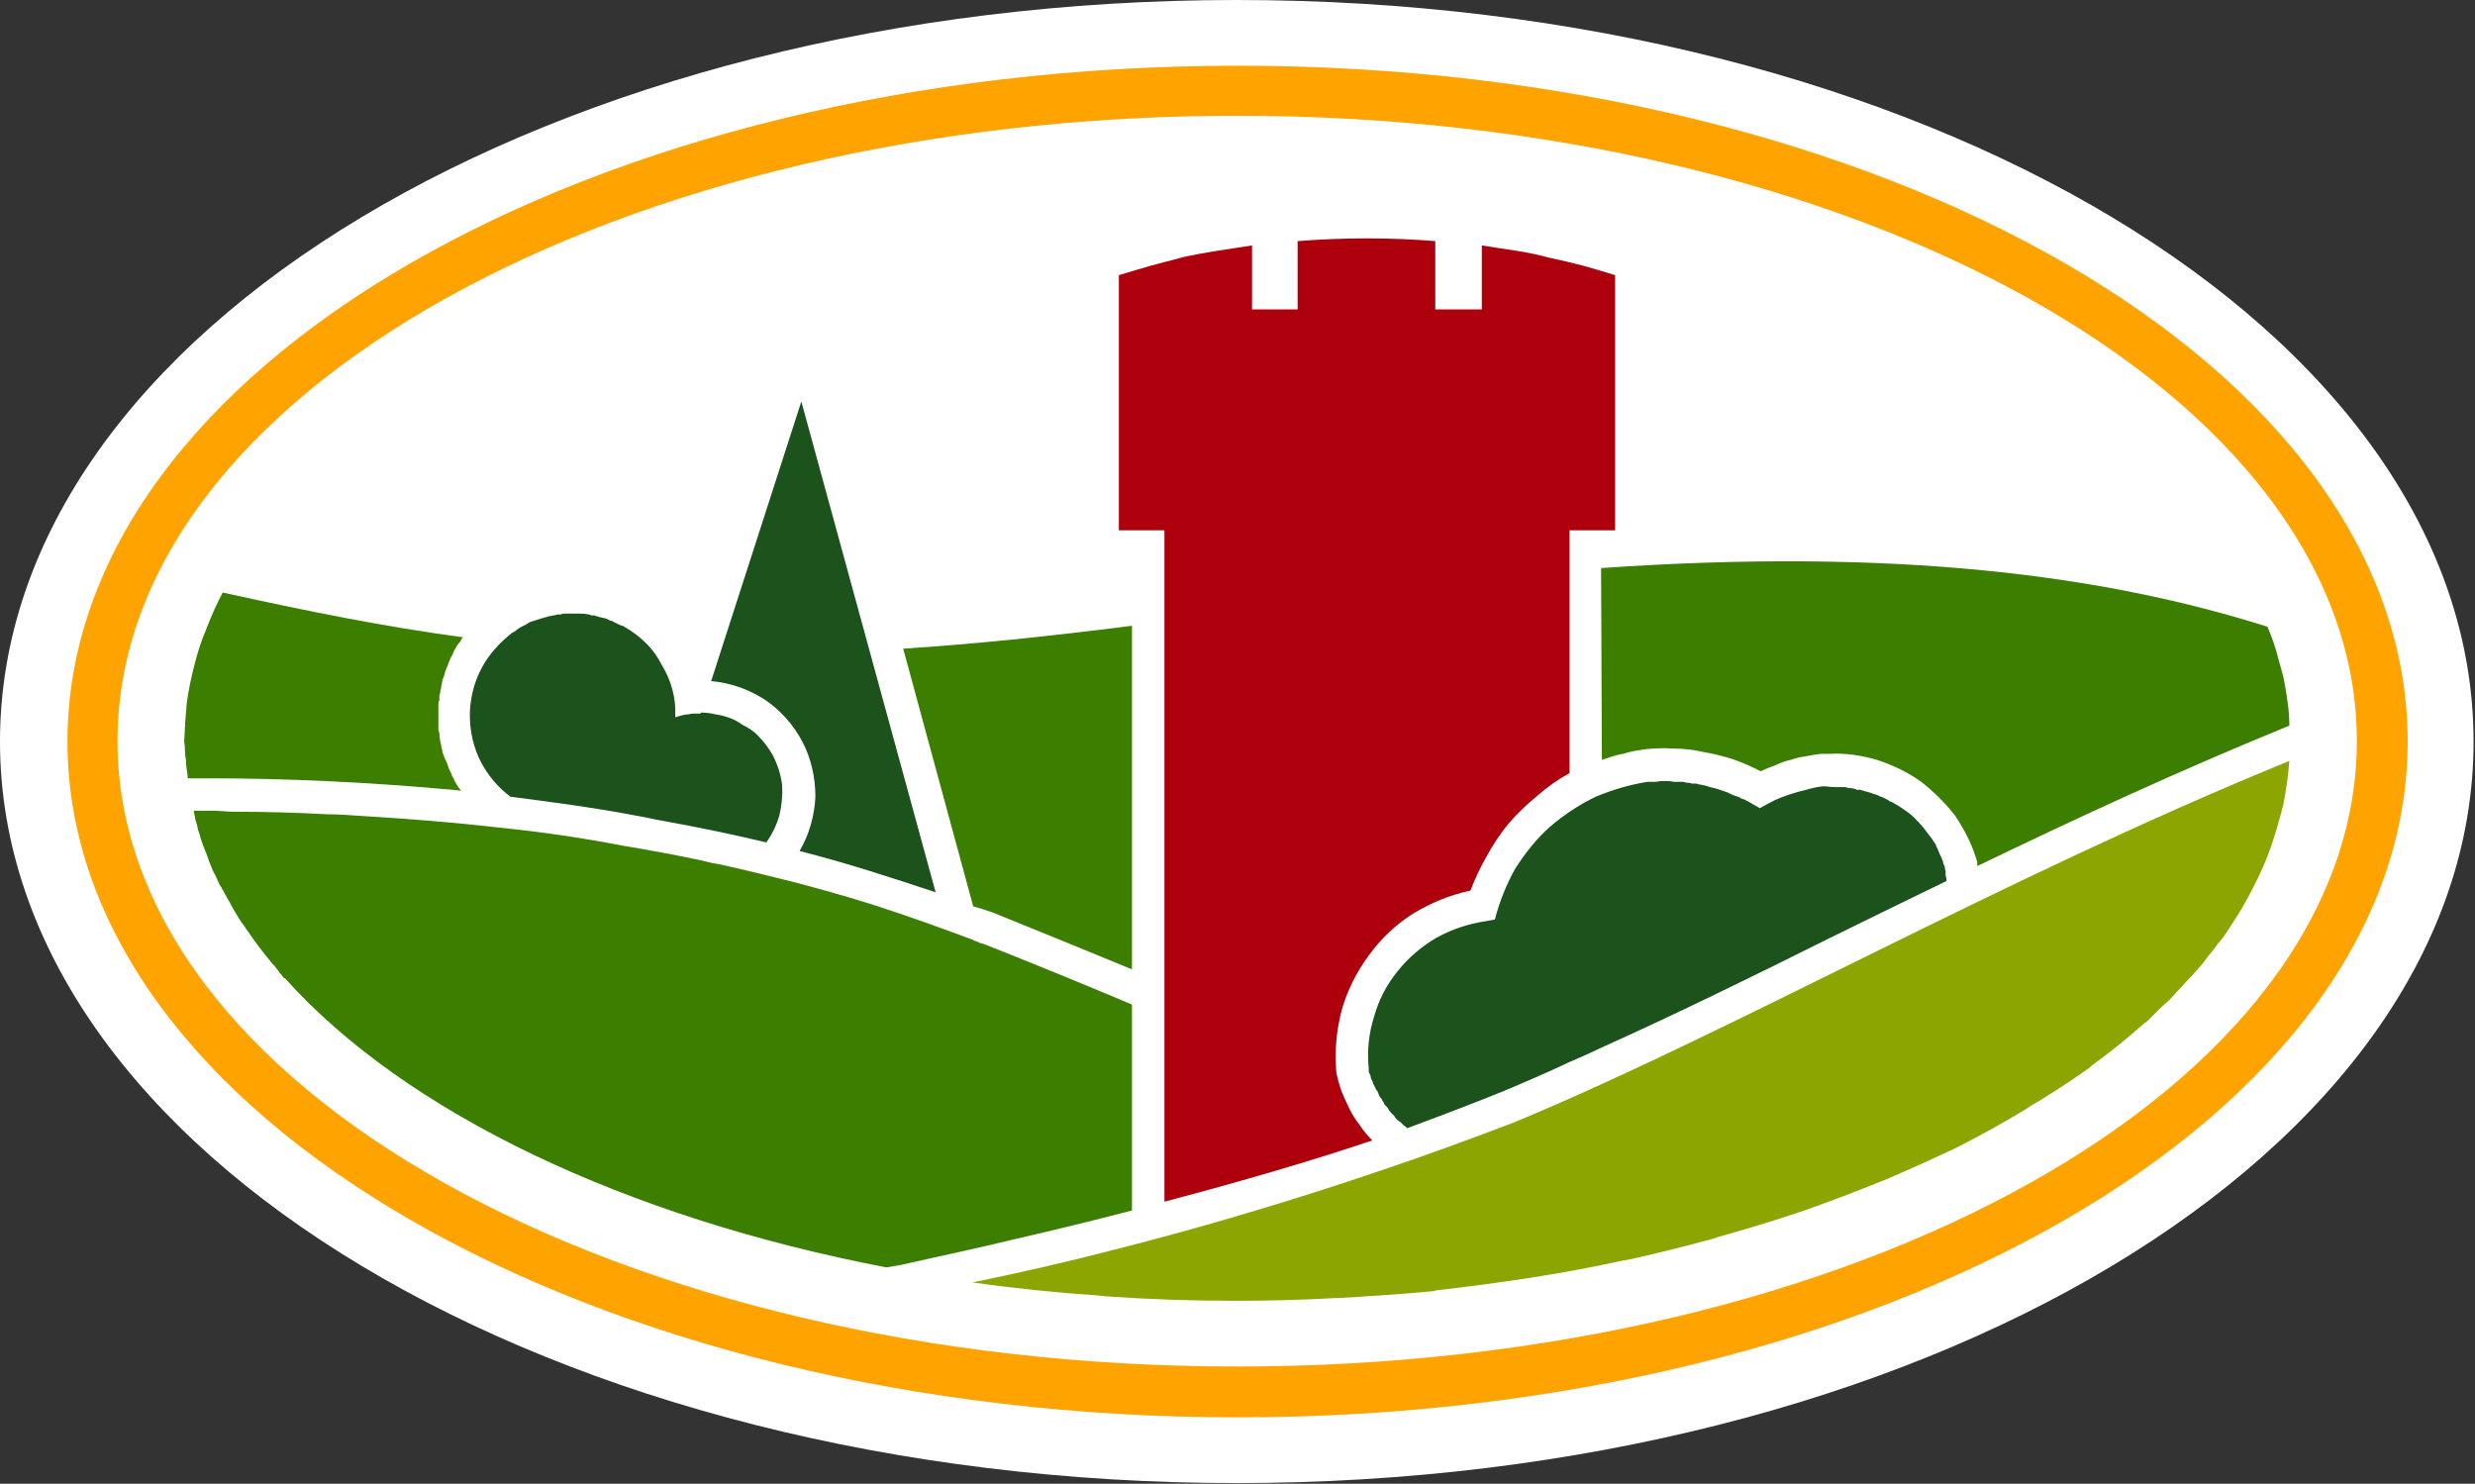
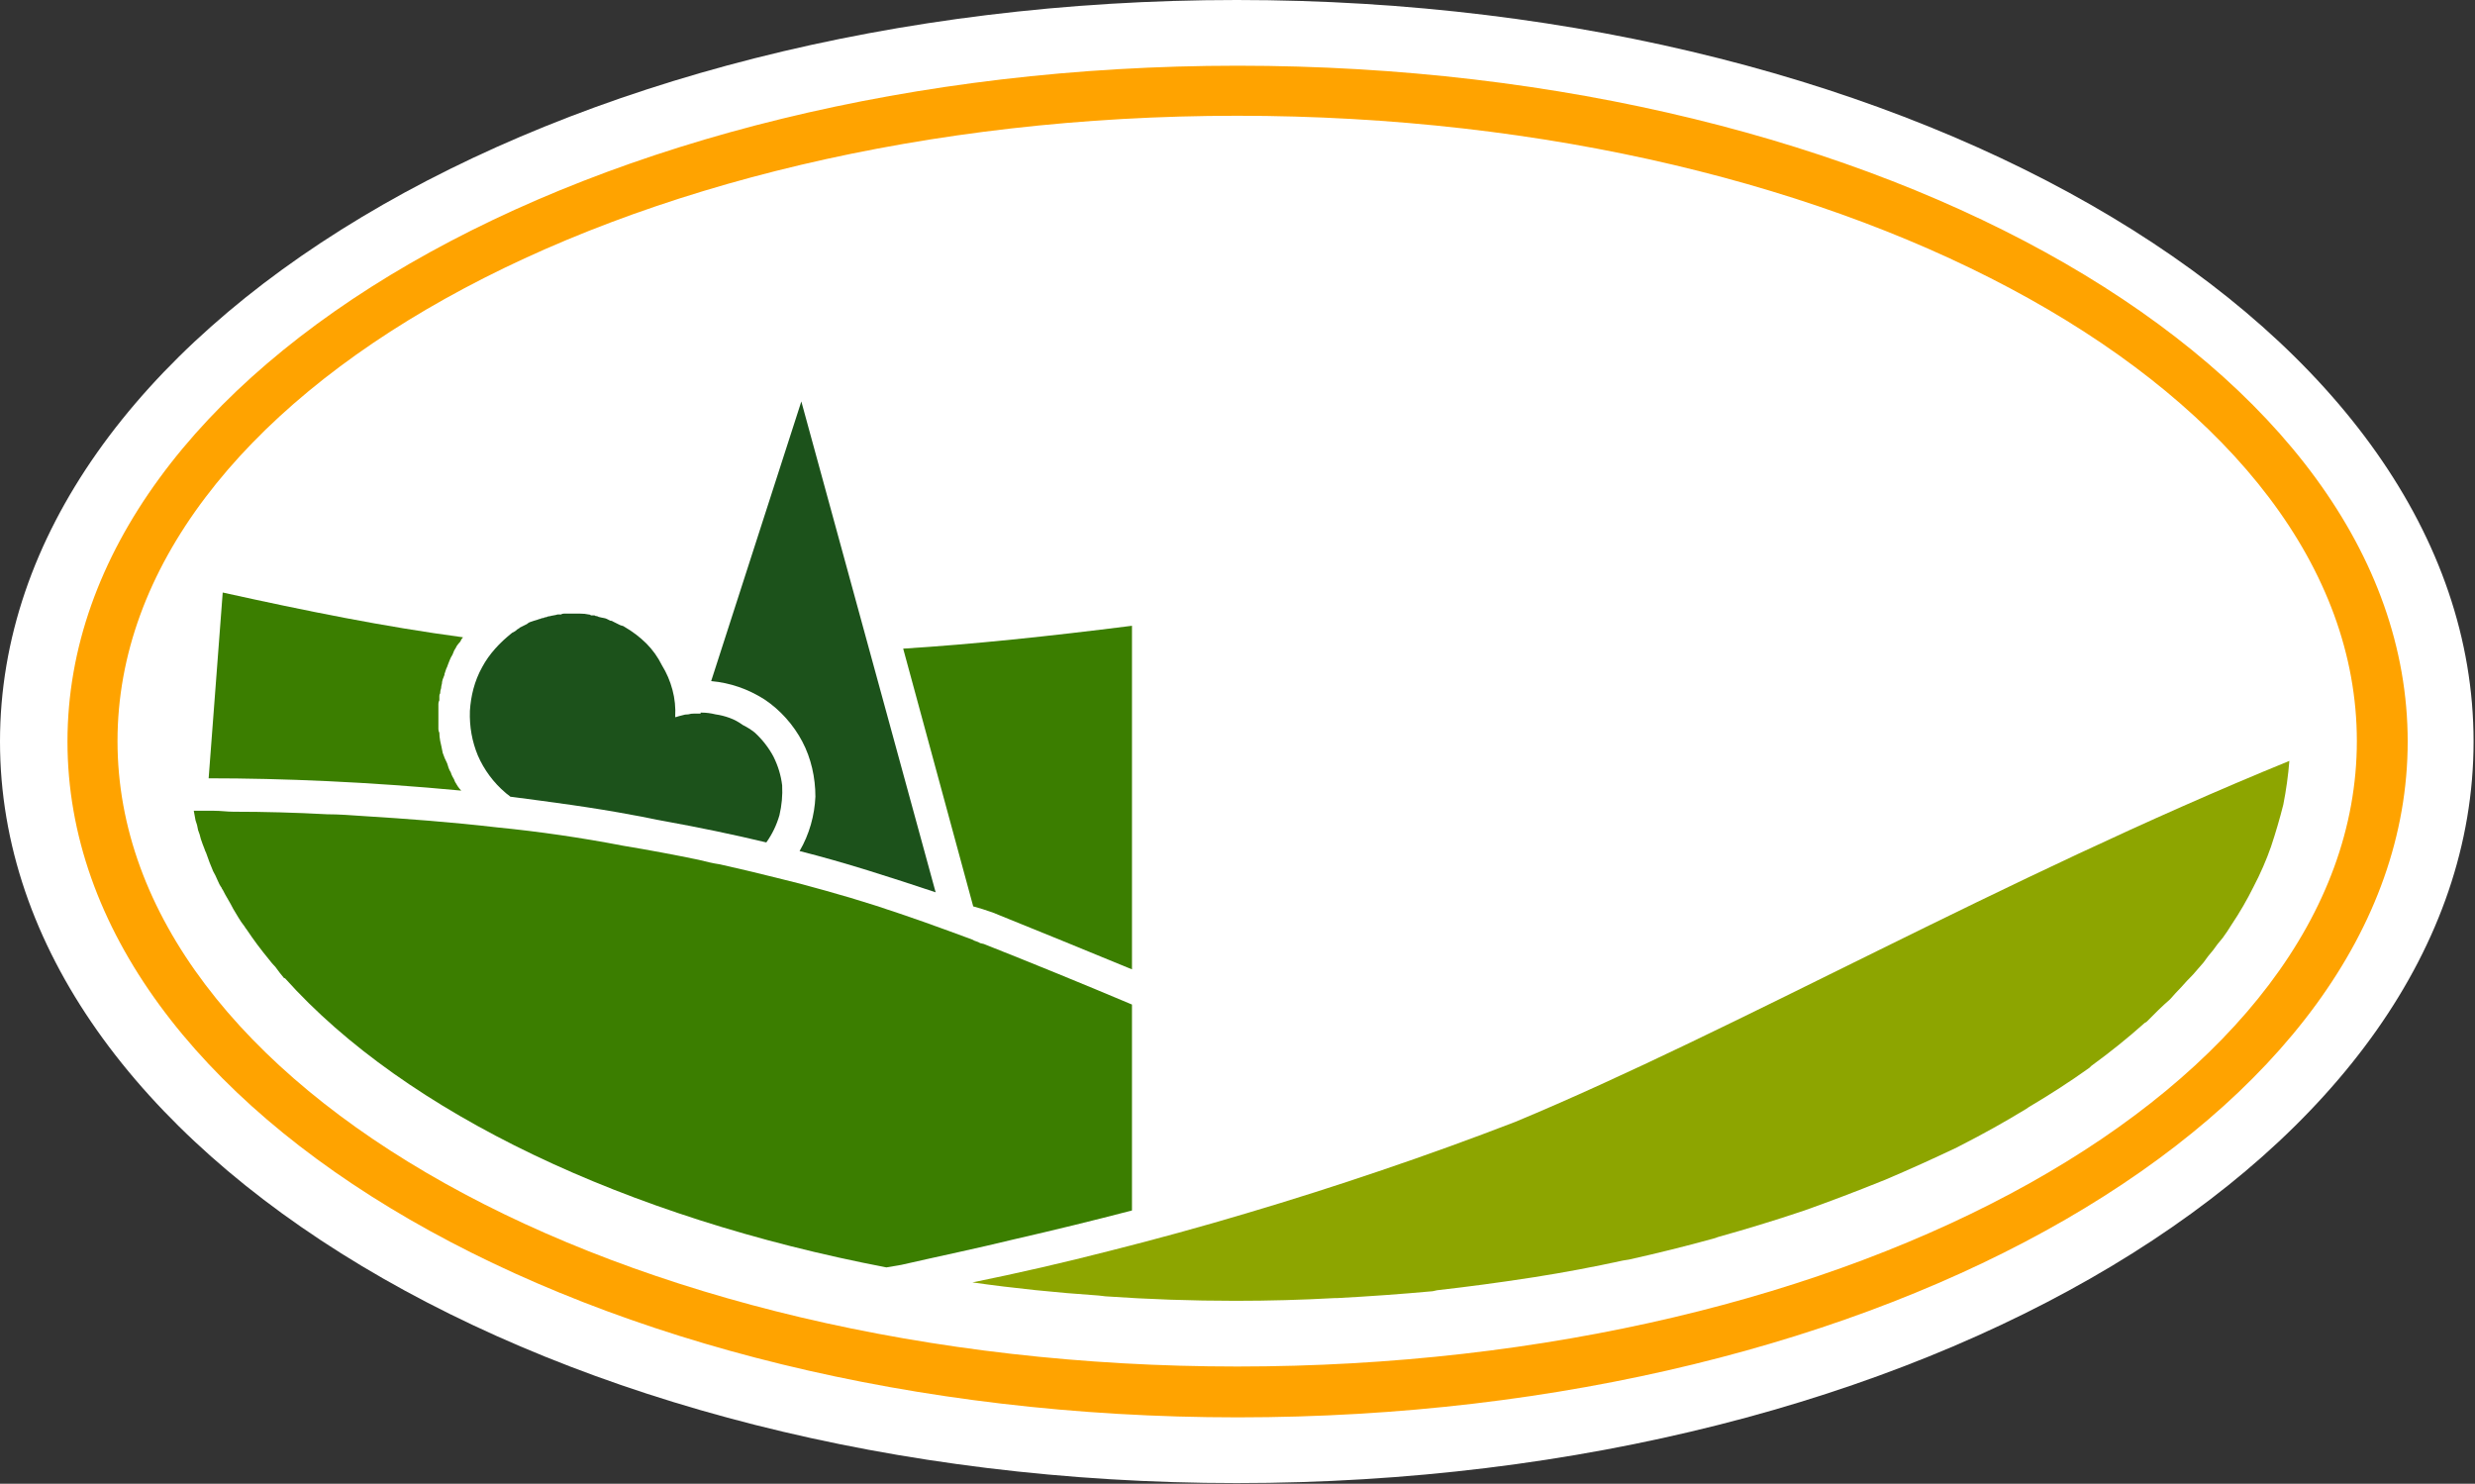
<svg xmlns="http://www.w3.org/2000/svg" version="1.2" viewBox="0 0 1548 928" width="1548" height="928">
  <rect x="0" y="0" width="1548" height="928" fill="#333333" stroke="none" />
  <title>MSH</title>
  <style>
		.s0 { fill: #ffffff } 
		.s1 { fill: #ffa300 } 
		.s2 { fill: #8da500 } 
		.s3 { fill: #1c521b } 
		.s4 { fill: #3b7e00 } 
		.s5 { fill: #ad000c } 
	</style>
  <path id="Layer" class="s0" d="m773.5 927.6c-427.7 0-773.5-207.3-773.5-463.8 0-256.5 345.8-463.8 773.5-463.8 427.8 0 773.6 207.3 773.6 463.8 0 256.5-345.8 463.8-773.6 463.8z" />
  <path id="Layer" fill-rule="evenodd" class="s1" d="m774.1 886.5c-404.7 0-731.9-188.9-731.9-422.7 0-233.7 327.2-422.7 731.9-422.7 404.7 0 731.8 189 731.8 422.7 0 233.8-327.1 422.7-731.8 422.7zm700-423c0-216.3-313-391.1-700.3-391.1-387.3 0-700.3 174.8-700.3 391.1 0 216.3 313 391.2 700.3 391.2 387.3 0 700.3-174.9 700.3-391.2z" />
  <path id="Layer" class="s2" d="m947.7 701.7q-41.2 15.9-83.4 30.2-41.7 14.2-84.5 26.9-42.2 12.6-85.5 23.5-42.8 11-86.1 19.8 38.9 5.5 79 8.2l4.3 0.5q40.1 2.8 81.2 2.8 31.3 0 62-1.7h1.6q30.2-1.6 59.8-4.3l2.7-0.6q29.1-3.3 57.6-7.7l3.3-0.5q28-4.4 55.4-10.4l3.8-0.6q26.9-6 52.7-13.1l3.3-1.1q25.8-7.2 50.4-15.4l3.3-1.1q24.7-8.8 47.7-18.1l2.8-1.1q23-9.8 45-20.3l2.1-1.1q21.4-10.9 41.2-23l1.6-1.1q20.3-12 37.9-24.6l1.1-1.1q18.1-13.2 33.4-26.9l1.1-0.6q3.8-3.8 7.1-7.1 3.9-3.8 7.7-7.1 3.3-3.8 7.1-7.7 3.3-3.8 7.2-7.7 3.3-3.8 6.6-7.6 2.7-3.9 6-7.7 2.7-3.9 6-7.7 2.8-3.8 5.5-8.2 7.7-11.5 13.7-23.6 6.6-12.6 11-25.2 4.4-13.2 7.7-26.3 2.7-13.7 3.8-27.4c-179.9 73.4-346 168.3-484.2 225.8z" />
  <path id="Layer" class="s3" d="m348.8 384.3c-1.7 0.6-3.3 0.6-4.9 1.1q-1.1 0-2.2 0.6-1.1 0-1.7 0.5-1.1 0-2.2 0.6-0.5 0-1.6 0.5-2.2 0.6-5 1.6-1.1 0.6-1.6 1.1-1.1 0.6-2.2 1.1-1.1 0.6-2.2 1.1-0.5 0.6-1.6 1.1c-1.1 1.1-2.2 1.7-3.3 2.2-7.7 6.1-14.3 13.2-18.7 21.4-4.9 8.8-7.1 18.1-7.7 27.4q-0.5 14.8 5 28c3.8 8.8 9.9 17 17 23 1.1 1.1 2.2 1.6 3.3 2.7 25.2 3.3 51 6.6 77.3 11.6 6.6 1.1 13.2 2.7 19.7 3.8 20.9 3.8 42.3 8.2 63.1 13.2q5.5-7.7 8.2-17 2.2-9.4 1.7-18.7-1.1-9.3-5.5-18.1-4.4-8.2-11.5-14.8-3.3-2.7-7.7-4.9-3.8-2.8-8.2-4.4-4.4-1.6-8.8-2.2-4.4-1.1-8.8-1.1h-0.5v0.6q-1.7 0-3.9 0-2.2 0-3.8 0.5-2.2 0-3.8 0.6-2.2 0.5-3.9 1.1h-0.5q0.5-8.8-1.7-17-2.2-8.3-6.6-15.4-3.8-7.7-9.8-13.7-6.1-6-13.7-10.4c-0.6-0.6-1.7-0.6-2.8-1.1q-1.1-0.6-2.2-1.1-1.1-0.6-2.2-1.1-0.5-0.5-1.6-0.5-1.1-0.6-2.2-1.1c-1.1-0.6-2.7-0.6-4.4-1.1q-0.5 0-1.6-0.6-1.1 0-1.7-0.5-1.1 0-2.2 0-0.5-0.6-1.6-0.6-2.2-0.5-5-0.5-0.5 0-1.6 0-0.5 0-1.6 0-0.6 0-1.7 0-1.1 0-1.6 0-1.1 0-2.2 0-0.6 0-1.7 0-1.1 0-1.6 0.5-1.1 0-2.2 0z" />
  <path id="Layer" class="s3" d="m500.1 532.3c28.6 7.2 57.1 16.5 85.1 25.8l-84-307-56.4 174.9c12 1.1 23 4.9 33.4 11.5 9.9 6.6 18.1 15.9 23.6 26.3 5.5 10.4 8.2 22.5 8.2 34.5-0.5 11.6-3.8 23.6-9.9 34z" />
-   <path id="Layer" class="s3" d="m1143.4 587.2q36.8-18.1 74.1-36.2 0-1.7-0.6-3.3 0-1.1 0-2.8-0.5-1.1-0.5-2.7-0.6-1.1-1.1-2.7v-0.6q-0.6-1.1-1.1-2.7-0.6-1.1-1.1-2.2-0.6-1.7-1.1-2.8-0.6-1.1-1.1-2.2v-0.5q-2.8-4.4-5.5-7.7-2.7-3.8-6-7.1-2.8-3.3-6.6-6-3.8-2.8-7.7-5-1.6-1.1-3.3-1.6-0.5-0.6-1.6-1.1-1.1-0.6-2.2-1.1-1.1-0.6-1.7-0.6-1.1-0.5-2.2-1.1-2.1-0.5-4.9-1.6-0.5 0-1.6-0.5-1.1 0-2.2-0.6-0.6 0-1.7-0.5-1.1 0-2.2 0-2.2-1.1-4.9-1.1-1.1 0-2.2-0.6-1.1 0-2.2 0-1.1 0-2.2 0-1.1 0-2.2 0c-2.7 0-4.9-0.5-7.7-0.5q-4.9 0.5-10.4 2.2-4.9 1.1-9.8 2.7-5 1.6-9.9 3.8-4.4 2.2-9.3 5-1.7-1.1-3.9-2.2-1.6-1.1-3.8-2.2-1.7-1.1-3.9-1.7-1.6-1.1-3.8-1.6-2.7-1.1-4.9-2.2c-3.3-1.1-7.2-2.7-11-3.3q-2.7-1.1-6-1.6-1.1 0-2.2-0.6-1.7 0-2.8 0-1.6-0.5-2.7-0.5-1.1 0-2.8-0.6-3.2 0-6 0-2.2-0.5-4.4-0.5-1.6 0-3.8 0-2.2 0.5-3.9 0.5-2.1 0-4.3 0c-11 1.7-22 5-32.4 9.3-10.4 5-20.3 11.6-28.5 18.7-8.8 7.7-15.9 17-21.9 26.3-5.5 9.9-9.9 20.8-12.7 31.8l-6 1.1c-10.4 1.6-20.8 4.9-30.7 10.4-9.3 5.5-17.6 12.6-24.1 20.8-7.2 8.8-12.1 18.7-14.8 28.6-3.3 10.4-4.4 21.3-3.3 32.3q0 1.1 0 2.2 0.5 1.1 1.1 2.2 0 1.1 0.5 2.2 0.6 1.1 1.1 2.2v0.5q0.6 1.1 1.1 2.2 0.6 1.7 1.7 2.8 0.5 1 1 2.7 0.6 1.1 1.7 2.2v0.5q1.1 1.1 1.6 2.8 1.1 1.1 2.2 2.2 0.6 1.6 1.7 2.7 1.1 1.1 2.2 2.2 0.5 1.1 1.6 2.2 1.1 1.1 2.2 1.6 1.1 1.1 2.2 2.2 1.1 0.6 2.2 1.7c20.8-7.7 41.1-15.4 59.8-23 13.1-5.5 27.4-11.6 41.1-18.1q10.4-4.4 20.8-9.4c45-20.2 92.2-43.3 141.5-67.9z" />
  <path id="Layer" class="s4" d="" />
-   <path id="Layer" class="s5" d="m858.3 713.3q-4.4-4.4-7.7-9.4-3.9-4.9-6.6-10.4-2.7-5.5-4.9-10.9-2.2-6.1-3.3-12.1c-1.1-12.6 0-25.8 3.3-38.4 3.3-12 9.3-24.1 17-34.5q11.5-15.9 27.9-26.3c11-6.6 23.1-11.6 35.7-14.3q4.4-11.5 10.4-21.9 6-11 13.7-20.3 8.2-9.3 17.6-17 9.3-8.2 20.3-14.3v-151.8h28.5v-159.6q-10.4-3.2-20.3-6-10.4-2.7-20.9-4.9-10.4-2.8-20.8-4.4-11-1.6-21.4-3.3v40h-29.1v-42.7q-20.8-1.7-42.7-1.7-22 0-43.4 1.7v42.7h-28.5v-40q-10.9 1.7-21.4 3.3-10.4 1.6-20.8 3.8-10.4 2.8-20.8 5.5-9.9 2.8-20.3 6v159.6h28.5v283.4 136.5c47.7-12.6 91-25.2 130-38.3z" />
  <path id="Layer" class="s4" d="m608.7 566.9c3.9 1.1 7.7 2.2 12.1 3.8 28.5 11.5 58.1 23.6 87.2 35.6v-214.9c-52.1 6.6-99.8 11.6-143.1 14.3z" />
-   <path id="Layer" class="s4" d="m1001.9 475.3q3.3-1.1 6.6-2.2 3.3-1.1 6.6-1.6 3.3-1.1 6.6-1.7 3.3-0.5 6.6-1.1 9.3-1.1 18.6-0.5 9.3 0 18.7 2.2 9.3 1.6 18.1 4.4 9.3 3.3 17.5 7.6 4.4-2.1 9.3-3.8 4.4-2.2 9.4-3.3 4.3-1.6 9.3-2.2 4.9-1.1 9.8-1.6 2.8 0 5.5 0c9.9-0.6 20.3 1.1 29.6 3.8 9.9 3.3 19.2 7.7 27.5 13.7q12 9.3 21.4 21.4c5.4 8.2 10.4 17.6 13.1 26.9 0.6 1.6 0.6 2.7 0.6 4.4 62.5-30.2 126.6-59.8 193.6-87.2l1.6-0.6v1.1q0-8.2-1.1-15.9-1.1-8.2-2.7-15.9-2.2-8.2-4.4-15.9-2.2-7.6-5.5-15.3c-102.6-32.4-232.5-49.4-416.8-36.7z" />
  <path id="Layer" class="s4" d="" />
-   <path id="Layer" class="s4" d="m130.5 486.8c46.1 0 99.8 2.2 158 7.7q-1.1-1.1-2.2-2.7-0.6-1.1-1.7-2.8-0.5-1.6-1.6-3.3-0.6-1.1-1.1-2.7c-1.1-1.6-1.7-3.8-2.2-5.5q-1.7-3.3-2.8-6.6c-0.5-2.2-1-5.4-1.6-7.6q-0.5-2.8-0.5-5-0.6-1.1-0.6-2.2 0-1.1 0-2.7 0-1.1 0-2.2 0-1.1 0-2.2 0-1.6 0-3.3 0-1.1 0-2.7 0-1.1 0-2.8 0-1.1 0.6-2.2 0-1.6 0-2.7 0-1.1 0.5-1.6 0-1.7 0.6-3.3 0-1.1 0.5-2.8 0-1.1 0.5-2.7 0.6-1.7 1.1-2.8v-0.5q0.6-1.7 1.1-3.3 0.6-1.1 1.1-2.7 0.6-1.7 1.1-2.8 0.6-1.6 1.7-3.3 0.5-1.1 1.1-2.7 1.1-1.7 1.6-2.8 1.1-1.6 2.2-2.7 0.6-1.6 1.7-2.7c-49.4-6.6-98.2-16.5-150.3-28q-5.5 10.4-9.9 21.9-4.9 11.5-7.7 23.1-3.2 12-4.9 24.1-1.1 12-1.6 24.1 0.5 3.3 0.5 6 0 2.8 0.6 5.5 0 3.3 0.5 6.1 0.6 2.7 0.6 5.4z" />
-   <path id="Layer" class="s4" d="" />
+   <path id="Layer" class="s4" d="m130.5 486.8c46.1 0 99.8 2.2 158 7.7q-1.1-1.1-2.2-2.7-0.6-1.1-1.7-2.8-0.5-1.6-1.6-3.3-0.6-1.1-1.1-2.7c-1.1-1.6-1.7-3.8-2.2-5.5q-1.7-3.3-2.8-6.6c-0.5-2.2-1-5.4-1.6-7.6q-0.5-2.8-0.5-5-0.6-1.1-0.6-2.2 0-1.1 0-2.7 0-1.1 0-2.2 0-1.1 0-2.2 0-1.6 0-3.3 0-1.1 0-2.7 0-1.1 0-2.8 0-1.1 0.6-2.2 0-1.6 0-2.7 0-1.1 0.5-1.6 0-1.7 0.6-3.3 0-1.1 0.5-2.8 0-1.1 0.5-2.7 0.6-1.7 1.1-2.8v-0.5q0.6-1.7 1.1-3.3 0.6-1.1 1.1-2.7 0.6-1.7 1.1-2.8 0.6-1.6 1.7-3.3 0.5-1.1 1.1-2.7 1.1-1.7 1.6-2.8 1.1-1.6 2.2-2.7 0.6-1.6 1.7-2.7c-49.4-6.6-98.2-16.5-150.3-28z" />
  <path id="Layer" class="s4" d="m563.8 791.1c24.1-5.5 47.7-10.4 70.2-15.9q38.4-8.8 74-18.1v-128.8q-45.5-19.2-92.7-37.9l-2.2-0.5c-1.6-1.1-3.3-1.1-4.9-2.2q-14.8-5.5-30.2-11-15.3-5.4-30.7-10.4-15.3-4.9-31.2-9.3-15.4-4.4-31.3-8.2-17.6-4.4-34.6-8.2c-4.3-0.6-8.7-1.7-13.1-2.8q-23.6-4.9-47.2-8.8-39.5-7.6-79-11.5c-28.5-3.3-56.4-5.4-83.9-7.1-7.6-0.5-14.8-1.1-22.4-1.1q-29.7-1.6-58.7-1.6c-3.9 0-7.7-0.6-12.1-0.6h-3.3-9.3q0.5 2.8 1.1 6 1.1 2.8 1.6 6.1 1.1 2.7 1.7 5.5 1.1 3.3 2.2 6 0.5 1.6 1.1 2.7 1.1 3.3 2.2 6.1 1.1 2.7 2.2 5.4 1.6 2.8 2.7 5.5 1.1 2.8 2.7 5 0 0.5 0.6 1.1 1.6 3.2 3.3 6 1.6 2.7 3.3 6 1.6 2.8 3.3 5.5 1.6 2.7 3.8 5.5 0.6 1.1 1.1 1.6 6.6 9.9 14.3 19.2 1.6 2.2 3.8 4.4 2.7 3.8 5.5 7.1h0.5c75.7 84.5 213.4 149.7 376.2 180.9 3.3-0.5 6.1-1 9.4-1.6z" />
</svg>